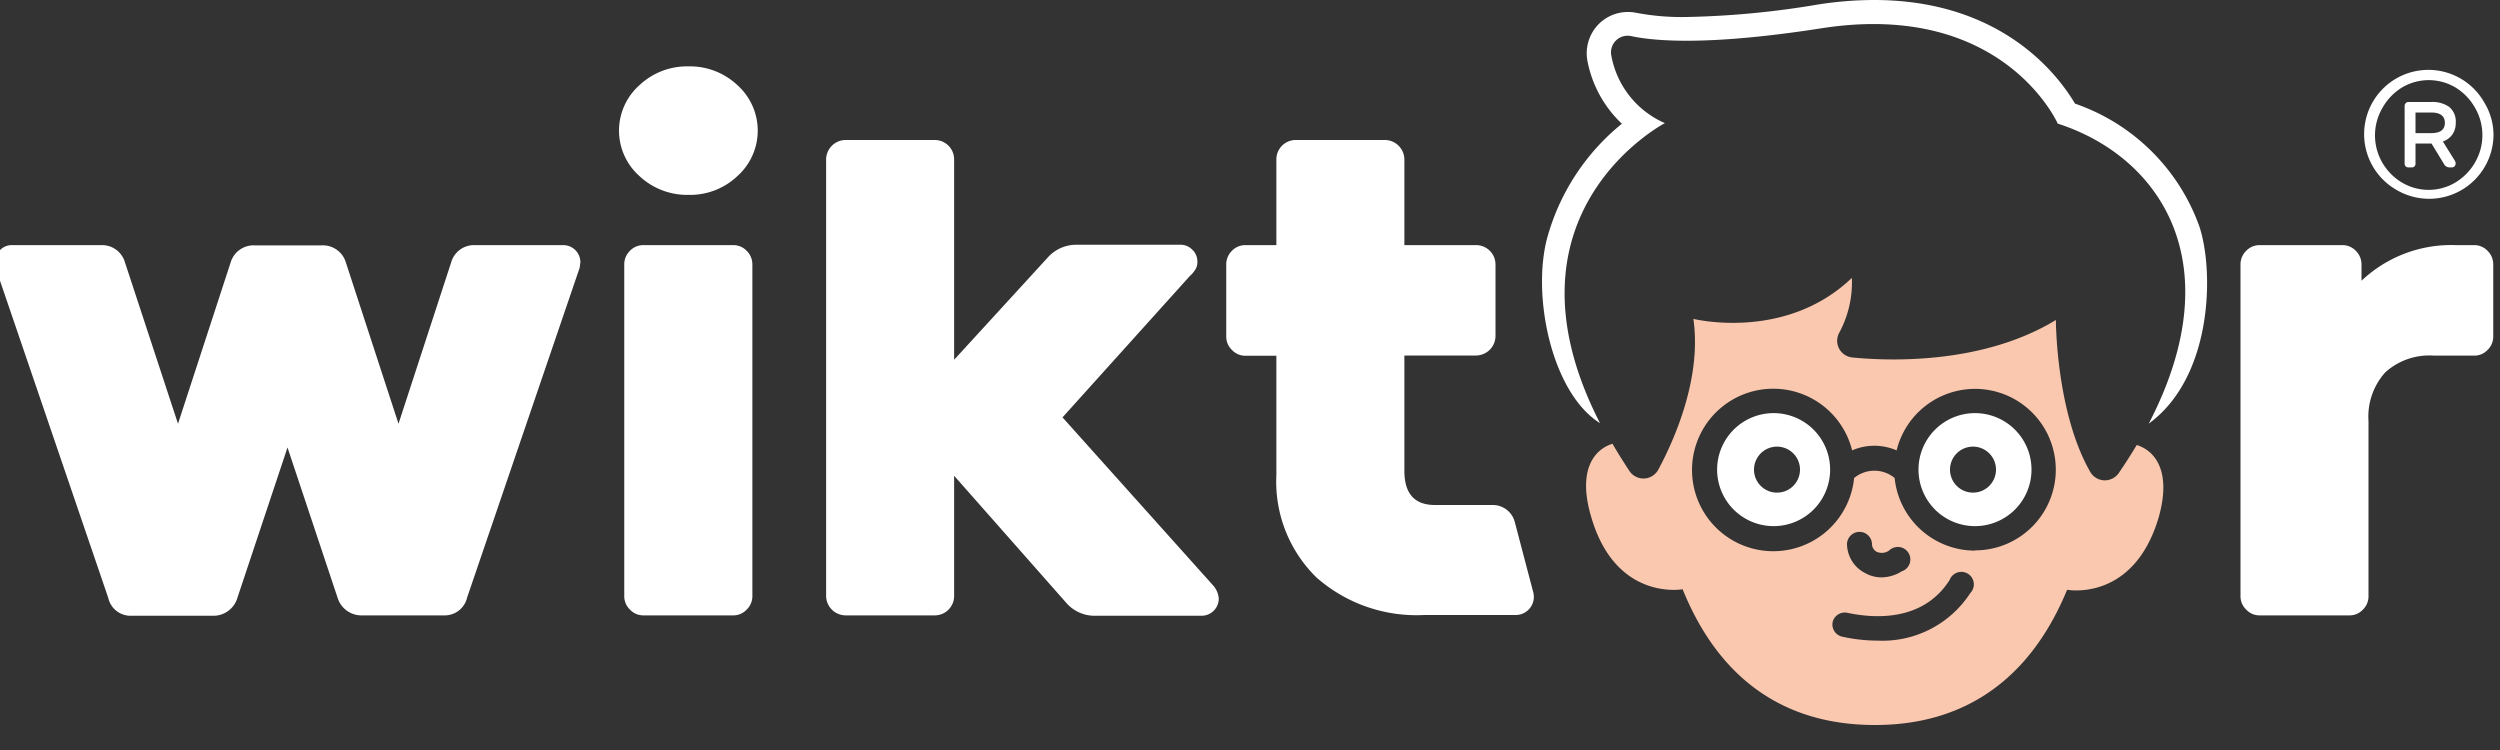
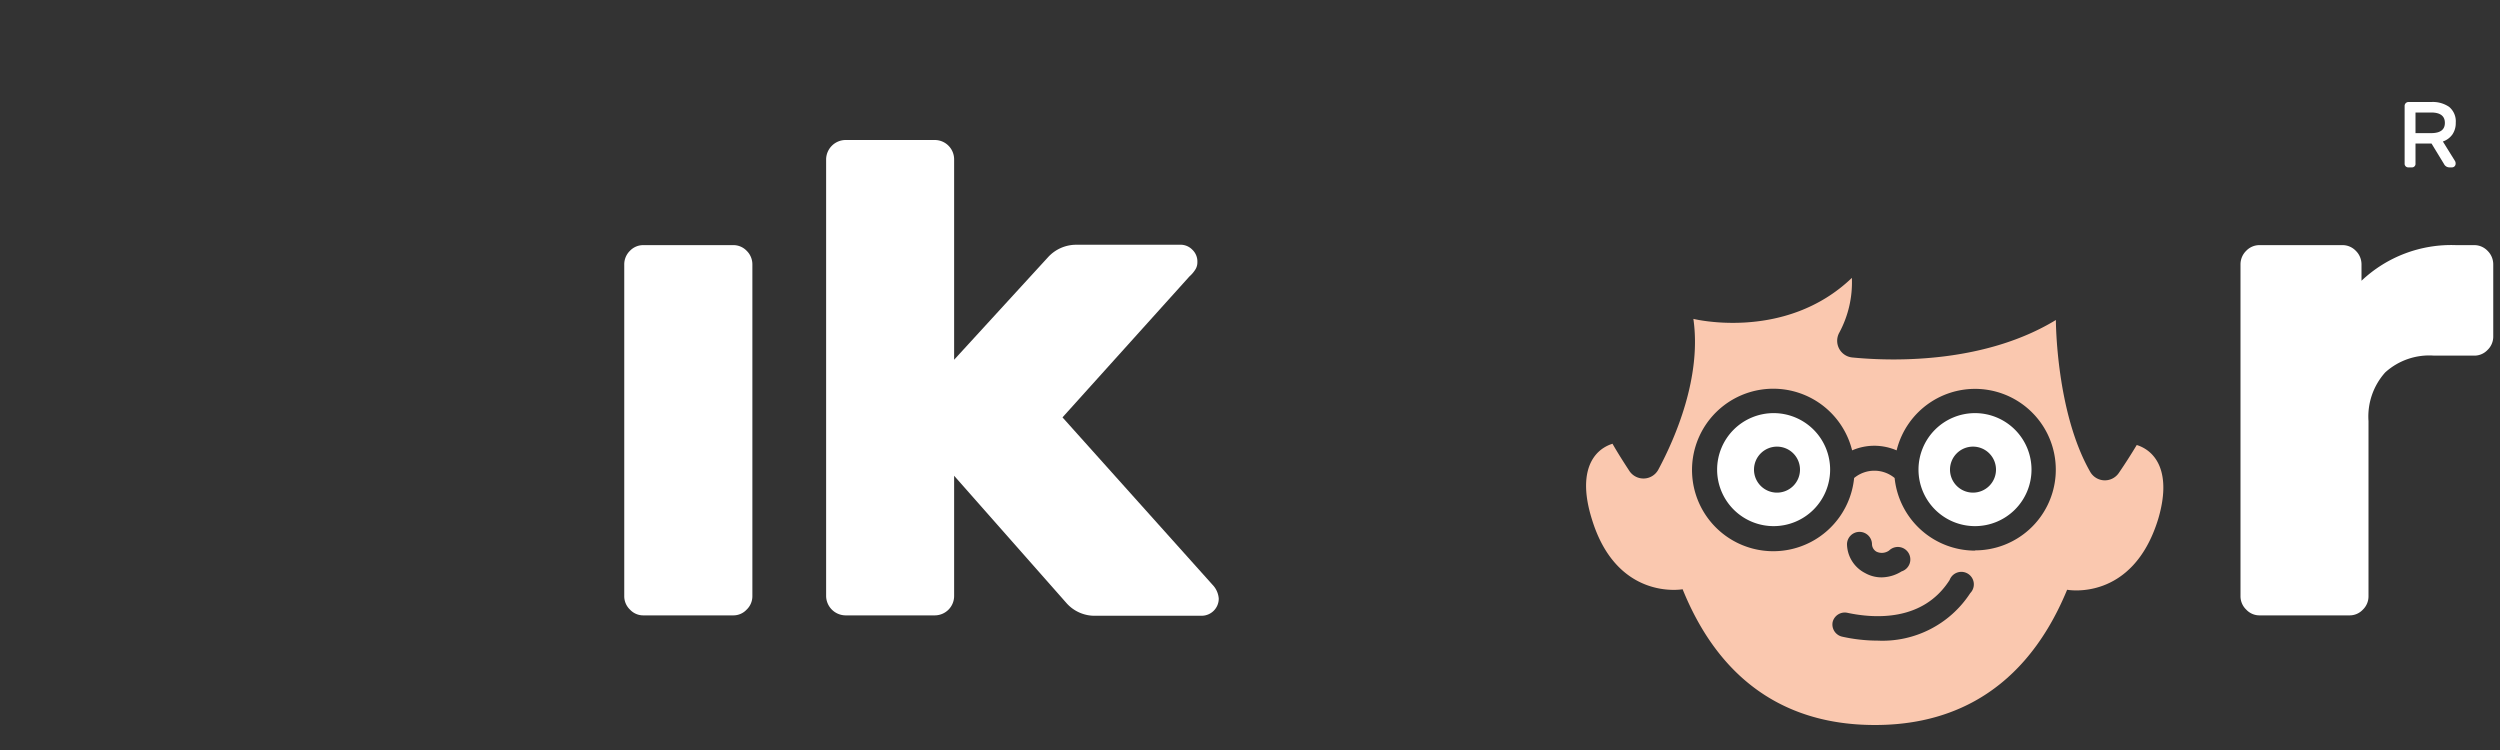
<svg xmlns="http://www.w3.org/2000/svg" id="Layer_1" data-name="Layer 1" width="200" height="60" viewBox="0 0 200 60">
  <rect x="0" y="0" width="200" height="60" fill="#333333" stroke="none" />
  <title>wiktor-logo-white-skin</title>
  <g>
    <g>
-       <path d="M45.08,19.61H38A1.9,1.9,0,0,0,36.09,21L31.88,33.9,27.67,21a1.92,1.92,0,0,0-1.94-1.37H20.38A1.91,1.91,0,0,0,18.45,21L14.24,33.9,10,21A1.91,1.91,0,0,0,8.1,19.61H1a1.31,1.31,0,0,0-1,.4,1.34,1.34,0,0,0-.4,1l.06.45,9,26.37a1.83,1.83,0,0,0,1.87,1.43h6.49A2,2,0,0,0,19,47.8l4-12,4,12A2,2,0,0,0,29,49.23h6.49a1.84,1.84,0,0,0,1.88-1.43l9-26.37.06-.45a1.37,1.37,0,0,0-1.36-1.37Z" fill="#fff" />
      <path d="M58.65,19.61H51.48a1.47,1.47,0,0,0-1.08.45,1.52,1.52,0,0,0-.46,1.09V47.69a1.48,1.48,0,0,0,.46,1.08,1.44,1.44,0,0,0,1.08.46h7.17a1.44,1.44,0,0,0,1.08-.46,1.48,1.48,0,0,0,.46-1.08V21.15a1.52,1.52,0,0,0-.46-1.09A1.47,1.47,0,0,0,58.65,19.61Z" fill="#fff" />
      <path d="M85,33.39,95.16,22.11a2.46,2.46,0,0,0,.51-.62,1.07,1.07,0,0,0,.12-.51,1.3,1.3,0,0,0-.4-1,1.31,1.31,0,0,0-1-.4H86.06a3.05,3.05,0,0,0-2.22,1l-7.51,8.2v-16A1.55,1.55,0,0,0,74.8,11.2H67.63a1.57,1.57,0,0,0-1.54,1.54V47.69a1.57,1.57,0,0,0,1.54,1.54H74.8a1.55,1.55,0,0,0,1.53-1.54V38.06l9,10.2a3,3,0,0,0,2.33,1h8.48a1.37,1.37,0,0,0,1.36-1.37A1.78,1.78,0,0,0,97,46.78Z" fill="#fff" />
      <path d="M199,20.06a1.47,1.47,0,0,0-1.08-.45h-1.44a10.44,10.44,0,0,0-7.56,2.85V21.15a1.52,1.52,0,0,0-.46-1.09,1.47,1.47,0,0,0-1.08-.45h-6.6a1.47,1.47,0,0,0-1.08.45,1.52,1.52,0,0,0-.46,1.09V47.69a1.48,1.48,0,0,0,.46,1.08,1.44,1.44,0,0,0,1.08.46h7.17a1.44,1.44,0,0,0,1.08-.46,1.47,1.47,0,0,0,.45-1.08v-14a5.29,5.29,0,0,1,1.34-3.9,5.25,5.25,0,0,1,3.9-1.34h3.2A1.44,1.44,0,0,0,199,28a1.48,1.48,0,0,0,.46-1.08V21.15A1.52,1.52,0,0,0,199,20.06Z" fill="#fff" />
-       <path d="M55.07,5.31a5.55,5.55,0,0,0-3.92,1.51,4.86,4.86,0,0,0,0,7.26,5.58,5.58,0,0,0,3.94,1.51A5.5,5.5,0,0,0,59,14.08a4.88,4.88,0,0,0,0-7.26A5.53,5.53,0,0,0,55.07,5.31Z" fill="#fff" />
-       <path d="M121.18,41.75a1.82,1.82,0,0,0-1.76-1.35H114.8c-1.64,0-2.45-.91-2.45-2.74V28.44h5.75a1.57,1.57,0,0,0,1.54-1.54V21.15a1.55,1.55,0,0,0-1.54-1.54h-5.75V12.74a1.57,1.57,0,0,0-1.54-1.54h-7.16a1.55,1.55,0,0,0-1.54,1.54v6.87H99.64a1.47,1.47,0,0,0-1.08.45,1.52,1.52,0,0,0-.46,1.09V26.9A1.48,1.48,0,0,0,98.56,28a1.44,1.44,0,0,0,1.08.46h2.47V38a10.72,10.72,0,0,0,3.21,8.2,12.11,12.11,0,0,0,8.62,3h7.32a1.45,1.45,0,0,0,1.4-1.82Z" fill="#fff" />
      <path d="M170.94,35.6c-.44.73-.91,1.47-1.43,2.23a1.35,1.35,0,0,1-2.28-.06c-2.76-4.8-2.76-12.17-2.76-12.17-5.57,3.39-12.67,3.35-16.26,3a1.34,1.34,0,0,1-1.06-2,8.49,8.49,0,0,0,1-4.37c-5.33,5.11-12.68,3.28-12.68,3.28.67,4.63-1.43,9.5-2.81,12.07a1.35,1.35,0,0,1-2.3.11c-.49-.75-.95-1.47-1.36-2.19-1.57.49-2.82,2.26-1.66,6,2,6.61,7.27,5.64,7.27,5.64C138.41,56.52,145.35,58,150,58s11.53-1.52,15.37-10.82c0,0,5.23,1,7.28-5.64C173.75,37.85,172.5,36.09,170.94,35.6ZM157.62,47.45a8.38,8.38,0,0,1-7.41,3.8,13.1,13.1,0,0,1-2.85-.32,1,1,0,0,1-.75-1.16,1,1,0,0,1,1.16-.75c2.14.46,6.06.74,8.2-2.62a1,1,0,1,1,1.65,1.05Zm-9.86-3.9a1,1,0,1,1,2,0,.71.71,0,0,0,.37.59,1,1,0,0,0,1-.1,1,1,0,1,1,1,1.67,3.1,3.1,0,0,1-1.62.48,2.68,2.68,0,0,1-1.31-.35A2.65,2.65,0,0,1,147.76,43.55Zm10.24.5a6.47,6.47,0,0,1-6.43-5.81,2.54,2.54,0,0,0-3.24,0,6.5,6.5,0,1,1-.16-2.21,4.47,4.47,0,0,1,1.78-.37,4.54,4.54,0,0,1,1.78.37,6.46,6.46,0,1,1,6.27,8Z" fill="#fac8af" />
      <path d="M141.89,33.05a4.52,4.52,0,1,0,4.52,4.52A4.52,4.52,0,0,0,141.89,33.05Zm.22,6.36A1.84,1.84,0,1,1,144,37.57,1.84,1.84,0,0,1,142.11,39.41Z" fill="#fff" />
      <path d="M158,33.05a4.52,4.52,0,1,0,4.52,4.52A4.52,4.52,0,0,0,158,33.05Zm-.16,6.36a1.84,1.84,0,1,1,1.84-1.84A1.84,1.84,0,0,1,157.84,39.41Z" fill="#fff" />
-       <path d="M175.93,18.06A16.16,16.16,0,0,0,166,8.29C164.68,6.06,160.19,0,149.92,0a29.15,29.15,0,0,0-4.48.36,70.56,70.56,0,0,1-10.51,1,19.51,19.51,0,0,1-4-.33,3.33,3.33,0,0,0-.7-.07,3.28,3.28,0,0,0-2.55,1.21A3.32,3.32,0,0,0,127,4.9a9.33,9.33,0,0,0,2.75,5,17.83,17.83,0,0,0-6,9.23c-1.2,4.67.42,12.33,4.25,14.72h0c-8.62-16.8,5.19-24,5.19-24a7.32,7.32,0,0,1-4.28-5.38,1.33,1.33,0,0,1,1.59-1.58c2.08.44,6.45.74,15.23-.63C160.26,0,164.62,9.89,164.62,9.89c8.09,2.6,14,11.07,7.28,24h0C177.06,30.13,177.13,21.57,175.93,18.06Z" fill="#fff" />
    </g>
    <g>
      <path d="M195.43,11.32a1.55,1.55,0,0,0,.76-.56,1.6,1.6,0,0,0,.27-.94,1.5,1.5,0,0,0-.53-1.27,2.31,2.31,0,0,0-1.41-.39h-1.83a.31.31,0,0,0-.32.32v4.6a.29.29,0,0,0,.32.31h.24a.28.28,0,0,0,.31-.31v-1.6h1.28l1,1.64a.48.48,0,0,0,.42.27h.2a.29.29,0,0,0,.23-.09.3.3,0,0,0,.08-.22.39.39,0,0,0-.05-.2Zm-.94-.67h-1.25V9h1.25c.73,0,1.1.28,1.1.83S195.22,10.65,194.49,10.65Z" fill="#fff" />
-       <path d="M198.75,8.21a5.14,5.14,0,1,0-7,7,5.15,5.15,0,0,0,7.73-4.45A5,5,0,0,0,198.75,8.21ZM198,13a4.46,4.46,0,0,1-1.57,1.6,4.18,4.18,0,0,1-4.28,0,4.46,4.46,0,0,1-1.57-1.6,4.35,4.35,0,0,1,0-4.34A4.46,4.46,0,0,1,192.16,7a4.18,4.18,0,0,1,4.28,0A4.46,4.46,0,0,1,198,8.62,4.35,4.35,0,0,1,198,13Z" fill="#fff" />
    </g>
  </g>
</svg>